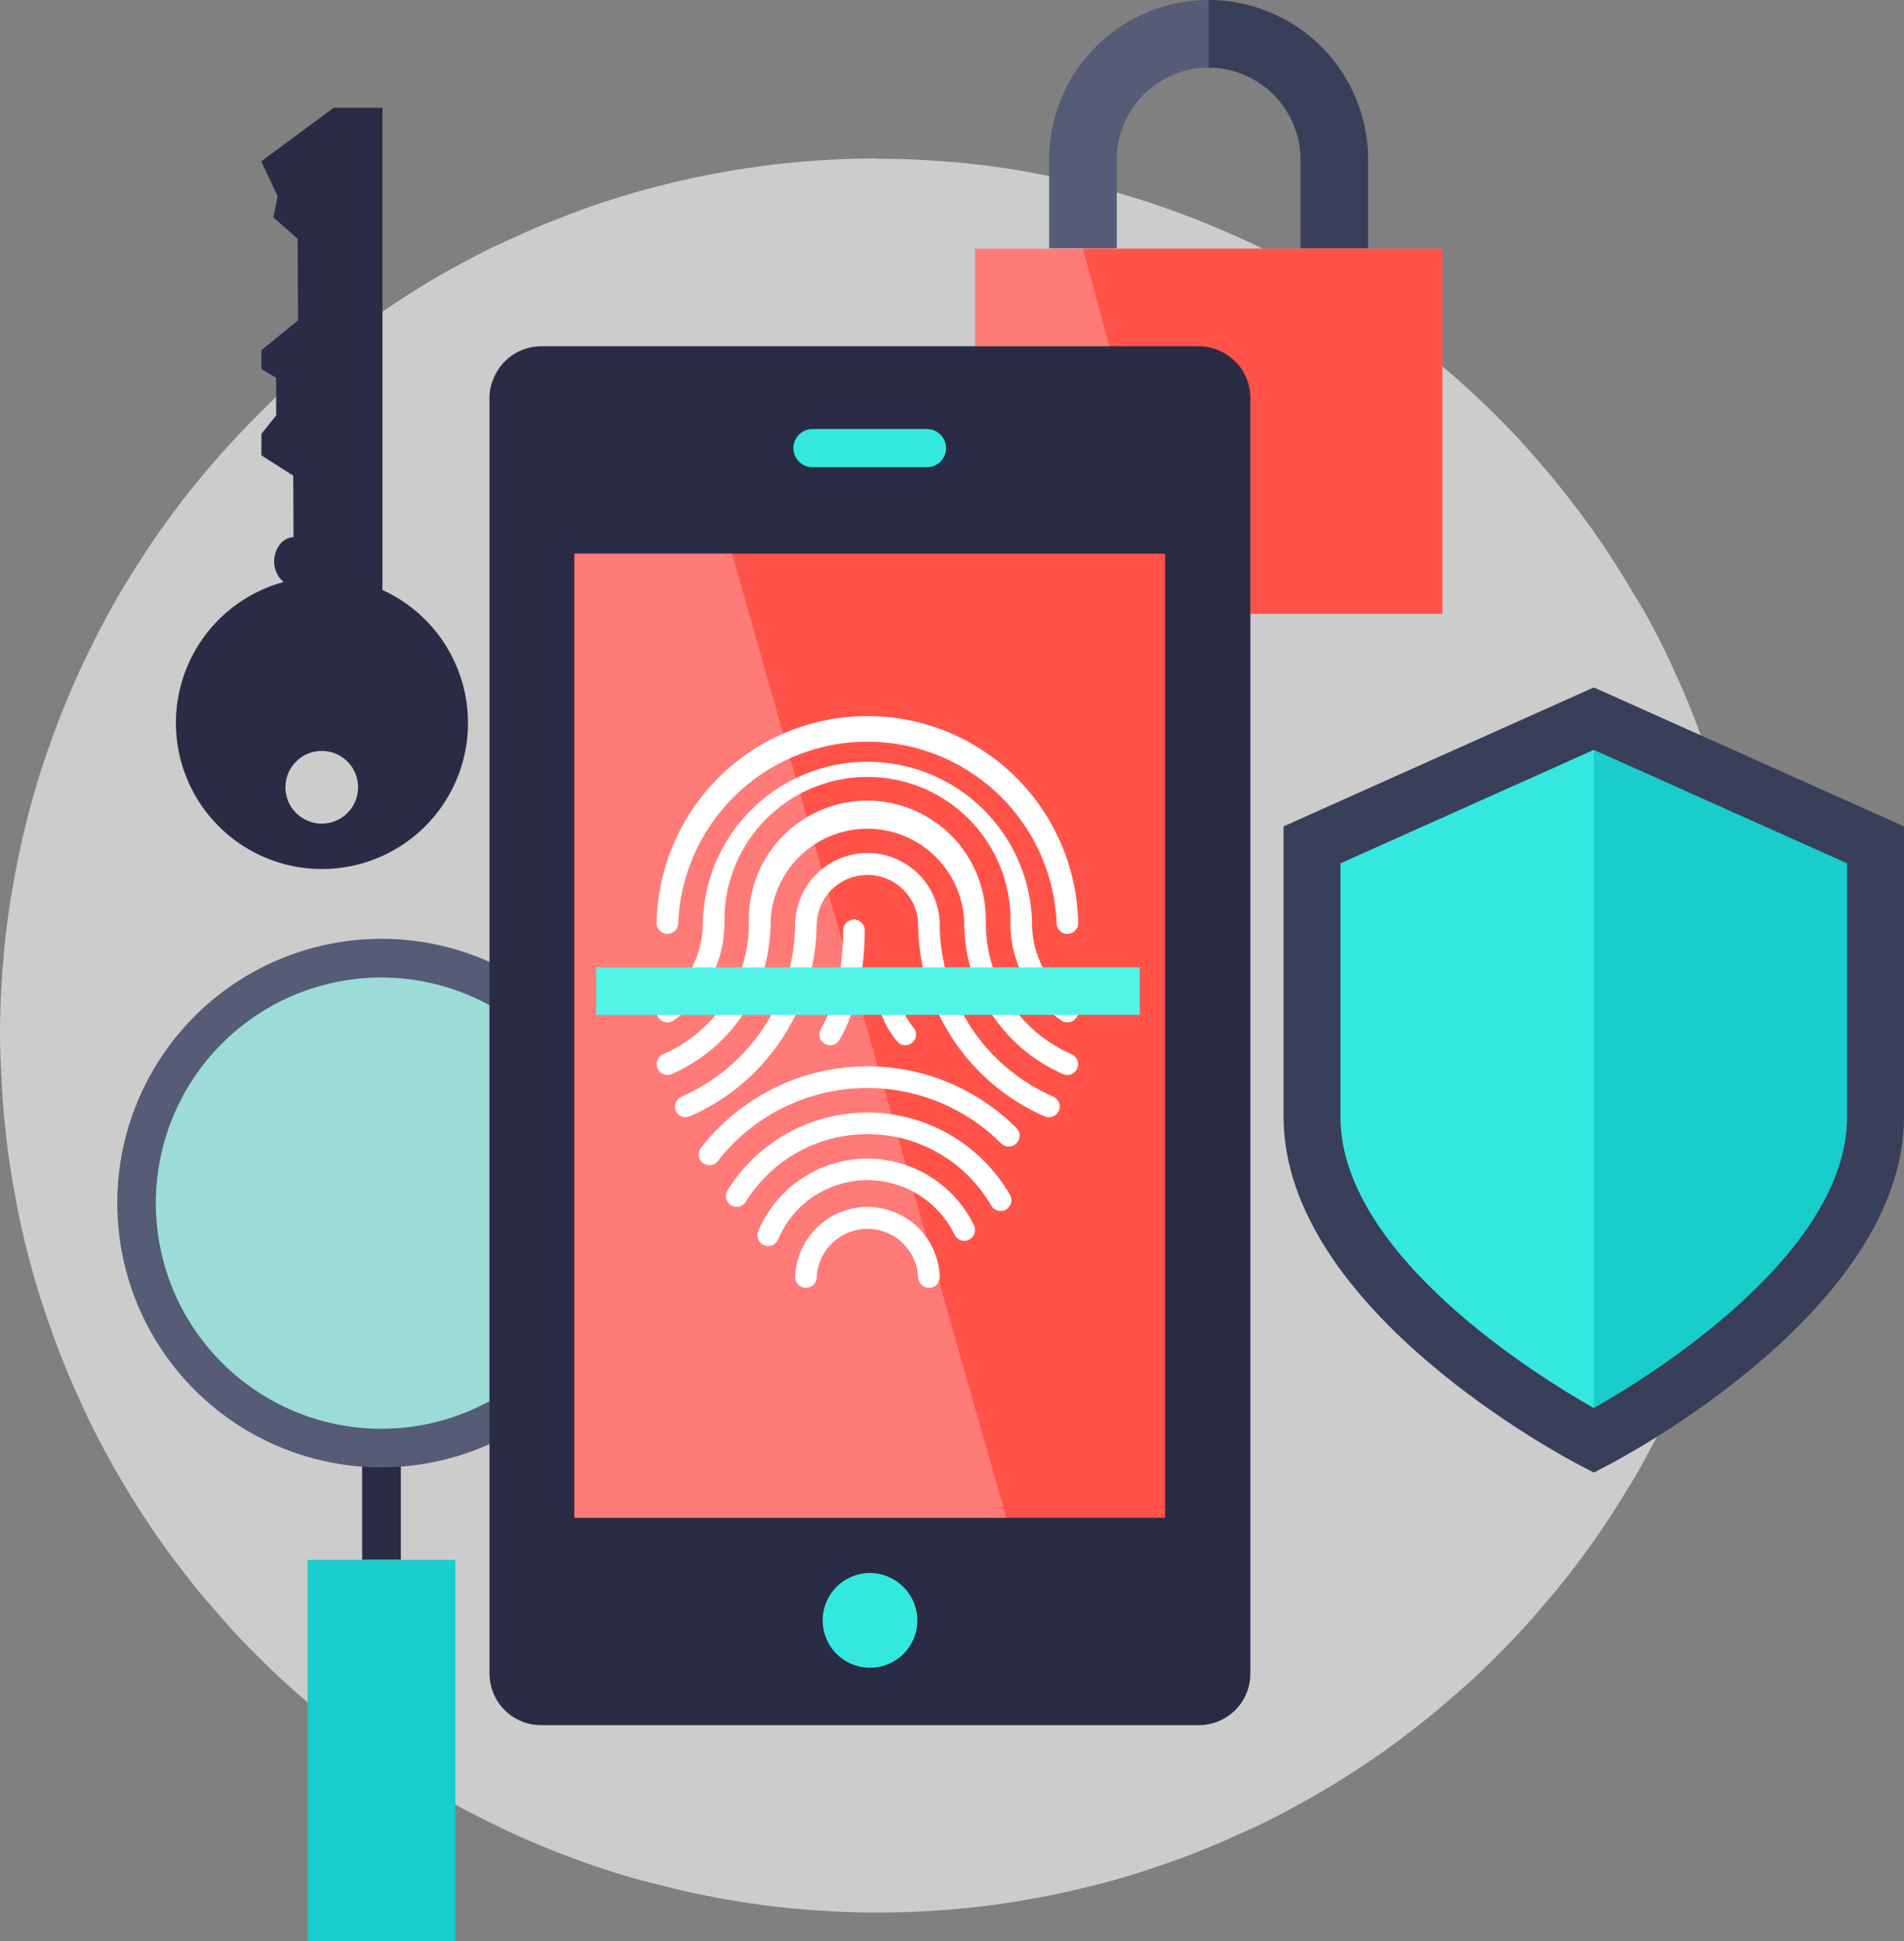
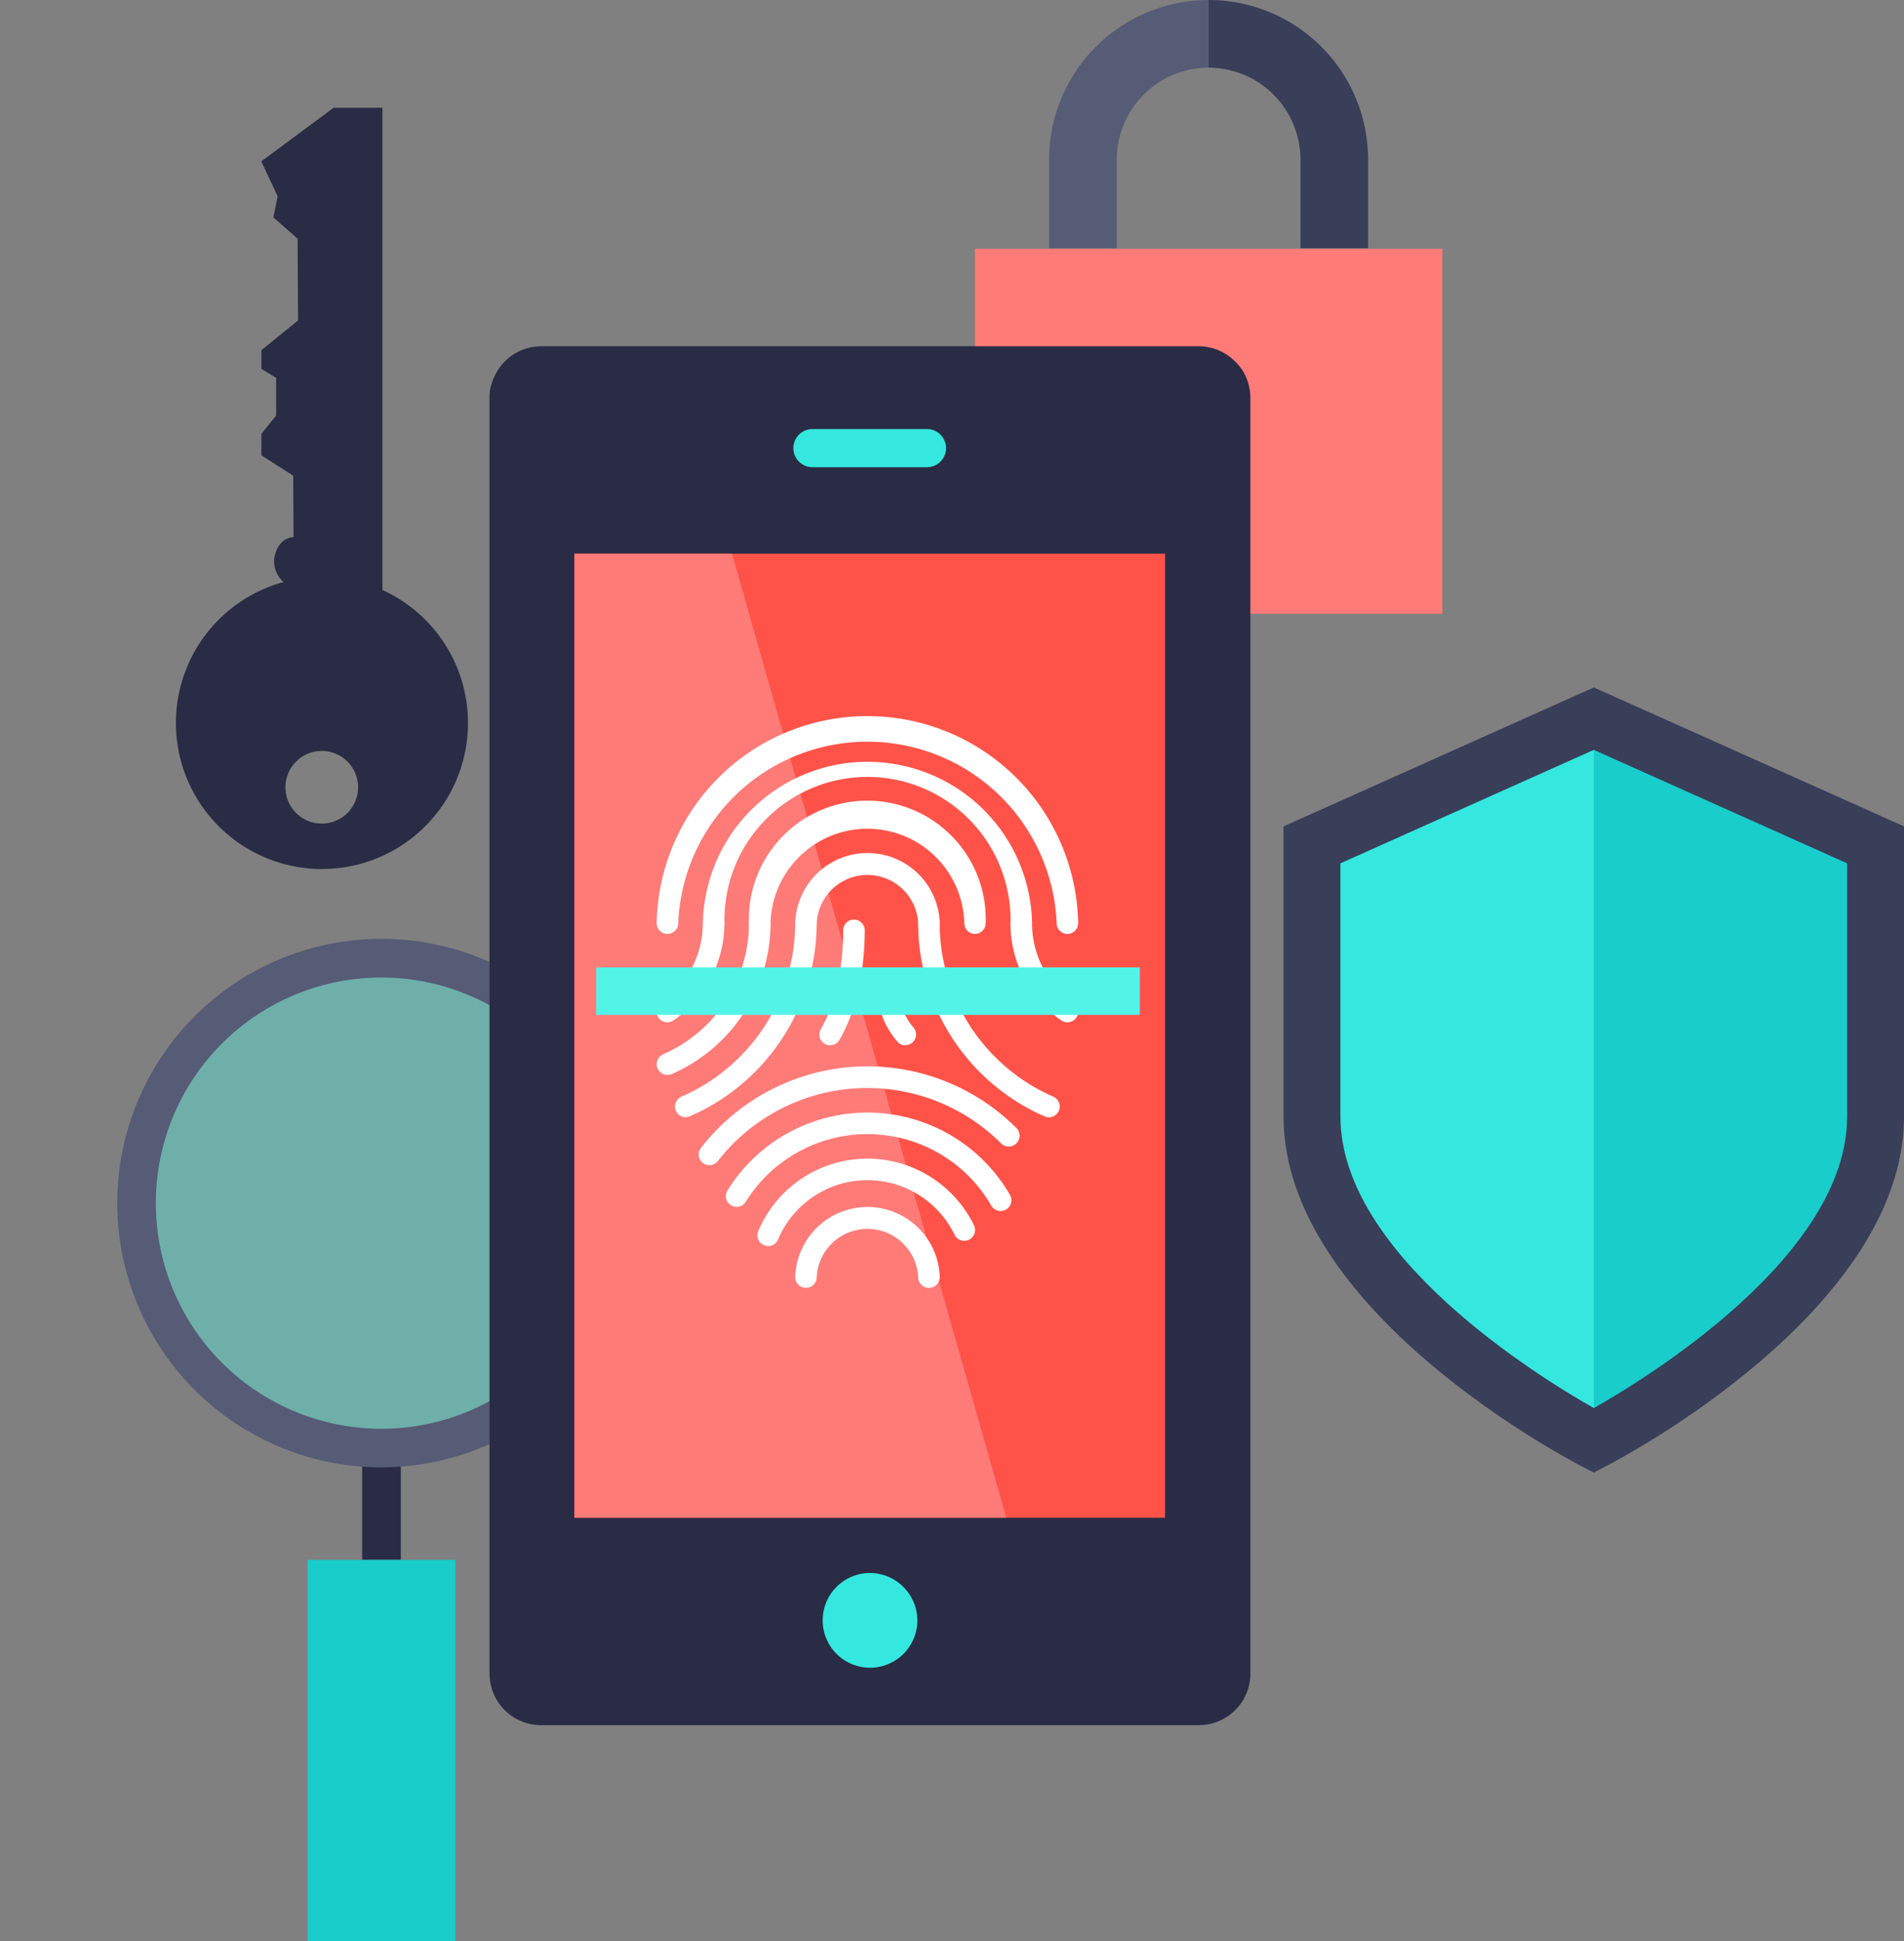
<svg xmlns="http://www.w3.org/2000/svg" viewBox="0 0 281.5 286.94">
  <rect x="0" y="0" width="281.5" height="286.94" fill="#808080" stroke="none" />
  <defs>
    <style>.cls-1{fill:none;}.cls-2{fill:#ccc;}.cls-3{fill:#ff7b78;}.cls-4{fill:#ff5349;}.cls-5{fill:#f0f0f1;}.cls-6{fill:#565c75;}.cls-7{fill:#393e59;}.cls-8{fill:#292c44;}.cls-9{fill:#34e8df;}.cls-10{fill:#18cdca;}.cls-11{opacity:0.4;isolation:isolate;}.cls-12{clip-path:url(#clip-path);}.cls-13{fill:#53f4e8;}.cls-14{fill:#fff;}</style>
    <clipPath id="clip-path">
      <rect class="cls-1" x="20.19" y="141.63" width="72.41" height="72.4" />
    </clipPath>
  </defs>
  <g id="Camada_2" data-name="Camada 2">
    <g id="ICONES">
      <g id="icons-seguranca-02">
-         <path class="cls-2" d="M129.63,23.46q3.18,0,6.36.16t6.34.47q3.16.3,6.32.78T154.92,26c2.08.42,4.15.88,6.2,1.4s4.11,1.08,6.14,1.69,4,1.28,6,2,4,1.48,5.93,2.29,3.9,1.67,5.82,2.58,3.81,1.86,5.68,2.86,3.72,2,5.54,3.13,3.61,2.23,5.38,3.41,3.49,2.4,5.2,3.66,3.37,2.57,5,3.92,3.25,2.73,4.82,4.15,3.11,2.89,4.61,4.39,3,3,4.39,4.61,2.81,3.18,4.15,4.82,2.65,3.31,3.92,5,2.48,3.44,3.66,5.2,2.31,3.56,3.4,5.38S243,90.11,244,92s2,3.77,2.86,5.69,1.77,3.85,2.58,5.81,1.57,3.94,2.29,5.94,1.38,4,2,6,1.19,4.08,1.7,6.13,1,4.13,1.39,6.21.78,4.17,1.09,6.27.57,4.2.78,6.31.37,4.23.47,6.35.16,4.24.16,6.36-.06,4.24-.16,6.36-.26,4.24-.47,6.35-.47,4.21-.78,6.31-.67,4.19-1.09,6.27-.87,4.15-1.39,6.21-1.08,4.1-1.7,6.13-1.28,4-2,6-1.48,4-2.29,5.94-1.67,3.9-2.58,5.81S245,212.33,244,214.2s-2,3.71-3.14,5.53-2.22,3.61-3.4,5.38-2.4,3.5-3.66,5.2-2.57,3.38-3.92,5-2.73,3.24-4.15,4.81-2.89,3.11-4.39,4.61-3,3-4.61,4.39-3.18,2.81-4.82,4.15-3.31,2.65-5,3.92-3.44,2.48-5.2,3.66-3.56,2.32-5.38,3.41-3.67,2.13-5.54,3.13-3.76,2-5.68,2.86-3.86,1.77-5.82,2.58-3.93,1.58-5.93,2.29-4,1.38-6,2-4.08,1.18-6.14,1.69-4.12,1-6.2,1.4-4.17.77-6.27,1.09-4.21.57-6.32.78-4.22.36-6.34.46-4.24.16-6.36.16-4.24-.05-6.36-.16-4.24-.26-6.35-.46-4.21-.47-6.31-.78-4.19-.68-6.27-1.09-4.15-.88-6.21-1.4S94,277.75,92,277.14s-4-1.28-6-2-4-1.48-5.94-2.29-3.9-1.67-5.81-2.58-3.82-1.86-5.69-2.86-3.71-2-5.53-3.13-3.62-2.23-5.38-3.41-3.5-2.4-5.2-3.66-3.38-2.57-5-3.92-3.24-2.73-4.82-4.15-3.1-2.89-4.6-4.39-3-3-4.39-4.61-2.81-3.17-4.16-4.81-2.65-3.32-3.91-5-2.49-3.44-3.66-5.2-2.32-3.56-3.41-5.38-2.13-3.66-3.13-5.53-2-3.77-2.86-5.69-1.77-3.85-2.58-5.81-1.58-3.94-2.29-5.94-1.38-4-2-6-1.18-4.07-1.7-6.13-1-4.13-1.39-6.21-.78-4.17-1.09-6.27-.57-4.2-.78-6.31-.36-4.23-.46-6.35S0,155.21,0,153.09s.05-4.24.16-6.36.26-4.23.46-6.35.47-4.21.78-6.31.68-4.19,1.09-6.27.88-4.15,1.39-6.21,1.08-4.1,1.7-6.13,1.28-4,2-6,1.48-4,2.29-5.94,1.67-3.89,2.58-5.81,1.86-3.81,2.86-5.69,2-3.71,3.13-5.53,2.23-3.61,3.41-5.38,2.4-3.5,3.66-5.2,2.57-3.37,3.91-5,2.73-3.25,4.16-4.82,2.89-3.11,4.39-4.61,3-3,4.6-4.39,3.18-2.81,4.82-4.15,3.31-2.65,5-3.92,3.44-2.48,5.2-3.66S61.17,43,63,41.9s3.66-2.13,5.53-3.13,3.77-2,5.69-2.86,3.85-1.77,5.81-2.58S84,31.75,86,31s4-1.38,6-2,4.07-1.18,6.13-1.69,4.13-1,6.21-1.4,4.17-.77,6.27-1.08,4.2-.58,6.31-.78,4.23-.37,6.35-.47,4.24-.16,6.36-.16" />
        <rect class="cls-3" x="144.16" y="36.77" width="69.08" height="53.95" />
-         <polygon class="cls-4" points="213.24 90.72 174.64 90.72 160.12 36.77 213.24 36.77 213.24 90.72" />
        <path class="cls-5" d="M184.27,59.94a5.58,5.58,0,1,0-5.57,5.58,5.57,5.57,0,0,0,5.57-5.58" />
        <path class="cls-5" d="M178.7,77a2.5,2.5,0,0,1-2.5-2.5V60a2.5,2.5,0,1,1,5,0V74.48a2.5,2.5,0,0,1-2.5,2.5" />
        <path class="cls-6" d="M165.11,36.69h-10V23.57A23.59,23.59,0,0,1,178.7,0V10a13.6,13.6,0,0,0-13.59,13.59Z" />
        <path class="cls-7" d="M202.27,36.69h-10V23.57A13.61,13.61,0,0,0,178.7,10V0a23.59,23.59,0,0,1,23.57,23.57Z" />
        <path class="cls-8" d="M52.94,116.37A5.37,5.37,0,1,1,47.58,111a5.36,5.36,0,0,1,5.36,5.36M49.33,15.93l-10.7,7.92L41.05,29l-.63,3.14L44,35.28l.07,12.08-5.42,4.4v2.77l2.18,1.32v5.56l-2.18,2.72v3.18l4.7,3,.05,9.09s-2-.08-2.74,2.57a4,4,0,0,0,1.27,4.06,21.59,21.59,0,1,0,14.61,1.18V15.93Z" />
        <path class="cls-9" d="M194,124.89v40.18c0,26.43,41.66,47.86,41.66,47.86s41.66-21.43,41.66-47.86V124.89l-41.66-18.66Z" />
        <path class="cls-10" d="M235.64,212.93s41.66-21.43,41.66-47.86V124.89l-41.66-18.66Z" />
        <path class="cls-7" d="M198.18,127.61v37.45c0,20.5,29.55,38.6,37.46,43.07,7.91-4.47,37.45-22.57,37.45-43.07V127.61l-37.45-16.77Zm37.46,90.05-1.93-1c-1.79-.93-43.94-22.93-43.94-51.61v-42.9l45.87-20.54,45.86,20.54v42.9c0,28.68-42.14,50.68-43.94,51.61Z" />
        <rect class="cls-8" x="53.54" y="214.03" width="5.72" height="16.53" />
        <rect class="cls-10" x="45.47" y="230.57" width="21.85" height="56.37" />
        <g class="cls-11">
          <g class="cls-12">
            <path class="cls-13" d="M42.71,144.31c1.1-.44,2.21-.84,3.35-1.18s2.29-.62,3.45-.84a36.12,36.12,0,0,1,14.13.07,34,34,0,0,1,3.44.88c1.13.35,2.25.75,3.34,1.21a37.12,37.12,0,0,1,6.24,3.38A34.46,34.46,0,0,1,79.5,150a35.12,35.12,0,0,1,2.63,2.4q1.25,1.26,2.37,2.64a34.57,34.57,0,0,1,2.1,2.87c.65,1,1.26,2,1.81,3a32.41,32.41,0,0,1,1.5,3.22,34.17,34.17,0,0,1,1.18,3.35,34.72,34.72,0,0,1,.85,3.45,35.07,35.07,0,0,1,.5,3.52A32.44,32.44,0,0,1,92.6,178a35,35,0,0,1-.19,3.55,34.58,34.58,0,0,1-.54,3.51c-.24,1.16-.53,2.31-.88,3.44a35,35,0,0,1-1.21,3.34c-.46,1.09-1,2.16-1.54,3.21s-1.18,2.05-1.84,3a34.61,34.61,0,0,1-2.13,2.85c-.76.91-1.56,1.78-2.4,2.62s-1.72,1.62-2.64,2.37a34.57,34.57,0,0,1-2.87,2.1,34.93,34.93,0,0,1-3,1.81c-1,.56-2.13,1.06-3.22,1.51s-2.22.84-3.35,1.18a34.66,34.66,0,0,1-3.45.84,36.4,36.4,0,0,1-10.62.47,34.58,34.58,0,0,1-3.51-.54,34,34,0,0,1-3.44-.88,35.67,35.67,0,0,1-6.55-2.75,33.49,33.49,0,0,1-3-1.84,35.65,35.65,0,0,1-5.47-4.53q-1.25-1.26-2.37-2.64a37.95,37.95,0,0,1-3.92-5.92c-.55-1.05-1.05-2.12-1.5-3.22s-.84-2.22-1.18-3.35a34.66,34.66,0,0,1-.84-3.45,35.11,35.11,0,0,1-.51-3.52c-.11-1.18-.16-2.36-.16-3.55a35,35,0,0,1,.2-3.55,34.58,34.58,0,0,1,.54-3.51,34,34,0,0,1,.88-3.44c.35-1.13.75-2.25,1.21-3.34s1-2.16,1.53-3.2a34.68,34.68,0,0,1,1.85-3q1-1.47,2.13-2.85a34.79,34.79,0,0,1,2.4-2.62q1.26-1.24,2.64-2.37a34.41,34.41,0,0,1,2.86-2.1,33.67,33.67,0,0,1,3.06-1.81,34.92,34.92,0,0,1,3.22-1.51" />
          </g>
        </g>
        <path class="cls-6" d="M56.4,144.49a33.35,33.35,0,1,0,33.34,33.34A33.38,33.38,0,0,0,56.4,144.49m0,72.4a39.06,39.06,0,1,1,39.06-39.06A39.11,39.11,0,0,1,56.4,216.89" />
        <path class="cls-8" d="M72.37,247.39V58.8a7.46,7.46,0,0,1,.15-1.49A7.14,7.14,0,0,1,73,55.88a7.83,7.83,0,0,1,.7-1.31,7.63,7.63,0,0,1,.95-1.16,8.06,8.06,0,0,1,1.15-.95,8.34,8.34,0,0,1,1.32-.7,7.86,7.86,0,0,1,1.43-.43A7.46,7.46,0,0,1,80,51.18h97.2a7.36,7.36,0,0,1,1.48.15,7.86,7.86,0,0,1,1.43.43,8.34,8.34,0,0,1,1.32.7,8.06,8.06,0,0,1,1.15.95,7.63,7.63,0,0,1,1,1.16,7.51,7.51,0,0,1,1.13,2.74,7.46,7.46,0,0,1,.15,1.49V247.39a7.36,7.36,0,0,1-.15,1.48,7.14,7.14,0,0,1-.43,1.43,7.59,7.59,0,0,1-.7,1.32,7.87,7.87,0,0,1-2.1,2.1,8.34,8.34,0,0,1-1.32.7,7.14,7.14,0,0,1-1.43.43,7.36,7.36,0,0,1-1.48.15H80a7.46,7.46,0,0,1-1.49-.15,7.14,7.14,0,0,1-1.43-.43,8.34,8.34,0,0,1-1.32-.7,7.87,7.87,0,0,1-2.1-2.1,8.34,8.34,0,0,1-.7-1.32,7.14,7.14,0,0,1-.43-1.43,7.36,7.36,0,0,1-.15-1.48" />
        <rect class="cls-4" x="84.93" y="81.84" width="87.32" height="142.5" />
        <polygon class="cls-3" points="148.77 224.34 84.93 224.34 84.93 81.84 108.22 81.84 148.77 224.34" />
        <path class="cls-9" d="M135.63,239.51a7,7,0,1,1-7-7,7.05,7.05,0,0,1,7,7" />
        <path class="cls-9" d="M137.05,69.06H120.12a2.82,2.82,0,1,1,0-5.64h16.93a2.82,2.82,0,0,1,0,5.64" />
        <path class="cls-14" d="M98.68,151.11a1.59,1.59,0,0,1-.91-2.9,14.34,14.34,0,0,0,6.14-11.76,1.6,1.6,0,0,1,3.19,0,17.53,17.53,0,0,1-7.51,14.37,1.52,1.52,0,0,1-.91.29" />
        <path class="cls-14" d="M144.16,138.05a1.6,1.6,0,0,1-1.59-1.6,14.33,14.33,0,0,0-28.65,0,1.6,1.6,0,1,1-3.19,0,17.51,17.51,0,1,1,35,0,1.6,1.6,0,0,1-1.59,1.6" />
        <path class="cls-14" d="M151,138.05a1.6,1.6,0,0,1-1.6-1.6,21.15,21.15,0,1,0-42.29,0,1.6,1.6,0,1,1-3.19,0,24.34,24.34,0,0,1,48.67,0,1.6,1.6,0,0,1-1.59,1.6" />
        <path class="cls-14" d="M101.4,165.15a1.59,1.59,0,0,1-.64-3.05,28,28,0,0,0,16.8-25.65,1.59,1.59,0,0,1,3.18,0A31.17,31.17,0,0,1,102,165a1.59,1.59,0,0,1-.64.13" />
        <path class="cls-14" d="M122.73,154.51a1.56,1.56,0,0,1-.8-.22,1.58,1.58,0,0,1-.57-2.17c2.13-3.67,3.3-8.9,3.3-14.72a1.6,1.6,0,0,1,3.19,0c0,6.37-1.33,12.17-3.74,16.32a1.59,1.59,0,0,1-1.38.79" />
        <path class="cls-14" d="M133.86,154.51a1.54,1.54,0,0,1-1.08-.43,12.59,12.59,0,0,1-3.15-7.57,1.59,1.59,0,1,1,3.17-.3,9.73,9.73,0,0,0,2.15,5.55A1.59,1.59,0,0,1,135,154a1.62,1.62,0,0,1-1.17.5" />
        <path class="cls-14" d="M157.81,138.05a1.6,1.6,0,0,1-1.59-1.6,28,28,0,0,0-55.95,0,1.59,1.59,0,1,1-3.18,0,31.16,31.16,0,0,1,62.31,0,1.6,1.6,0,0,1-1.59,1.6" />
        <path class="cls-14" d="M137.34,138.05a1.6,1.6,0,0,1-1.59-1.6,7.51,7.51,0,0,0-15,0,1.59,1.59,0,1,1-3.18,0,10.69,10.69,0,0,1,21.37,0,1.6,1.6,0,0,1-1.59,1.6" />
        <path class="cls-14" d="M113.57,184.18a1.67,1.67,0,0,1-.61-.13,1.59,1.59,0,0,1-.85-2.09,17.52,17.52,0,0,1,31.89-.84,1.59,1.59,0,0,1-2.87,1.39,14.33,14.33,0,0,0-26.09.69,1.6,1.6,0,0,1-1.47,1" />
        <path class="cls-14" d="M147.94,179a1.6,1.6,0,0,1-1.38-.79,21.16,21.16,0,0,0-36.3-.57,1.59,1.59,0,1,1-2.7-1.68,24.34,24.34,0,0,1,41.76.66,1.59,1.59,0,0,1-.58,2.17,1.55,1.55,0,0,1-.8.21" />
        <path class="cls-14" d="M104.89,172.23a1.58,1.58,0,0,1-1.25-2.56,31.16,31.16,0,0,1,46.64-2.93A1.6,1.6,0,0,1,148,169a28,28,0,0,0-41.87,2.62,1.6,1.6,0,0,1-1.26.61" />
        <path class="cls-14" d="M137.34,190.37a1.6,1.6,0,0,1-1.59-1.6,7.51,7.51,0,0,0-15,0,1.59,1.59,0,1,1-3.18,0,10.69,10.69,0,0,1,21.37,0,1.6,1.6,0,0,1-1.59,1.6" />
        <path class="cls-14" d="M98.68,158.9a1.6,1.6,0,0,1-.64-3.06,21.14,21.14,0,0,0,12.69-19.39,1.6,1.6,0,0,1,3.19,0,24.34,24.34,0,0,1-14.6,22.31,1.64,1.64,0,0,1-.64.14" />
        <path class="cls-14" d="M157.8,151.11a1.56,1.56,0,0,1-.91-.29,17.54,17.54,0,0,1-7.5-14.37,1.6,1.6,0,0,1,3.19,0,14.34,14.34,0,0,0,6.14,11.76,1.59,1.59,0,0,1-.92,2.9" />
        <path class="cls-14" d="M155.09,165.15a1.59,1.59,0,0,1-.64-.13,31.17,31.17,0,0,1-18.7-28.57,1.59,1.59,0,0,1,3.18,0,28,28,0,0,0,16.79,25.65,1.59,1.59,0,0,1-.63,3.05" />
-         <path class="cls-14" d="M157.81,158.9a1.61,1.61,0,0,1-.64-.14,24.34,24.34,0,0,1-14.6-22.31,1.59,1.59,0,0,1,3.18,0,21.15,21.15,0,0,0,12.7,19.39,1.6,1.6,0,0,1-.64,3.06" />
        <rect class="cls-13" x="88.14" y="142.99" width="80.37" height="7.02" />
      </g>
    </g>
  </g>
</svg>